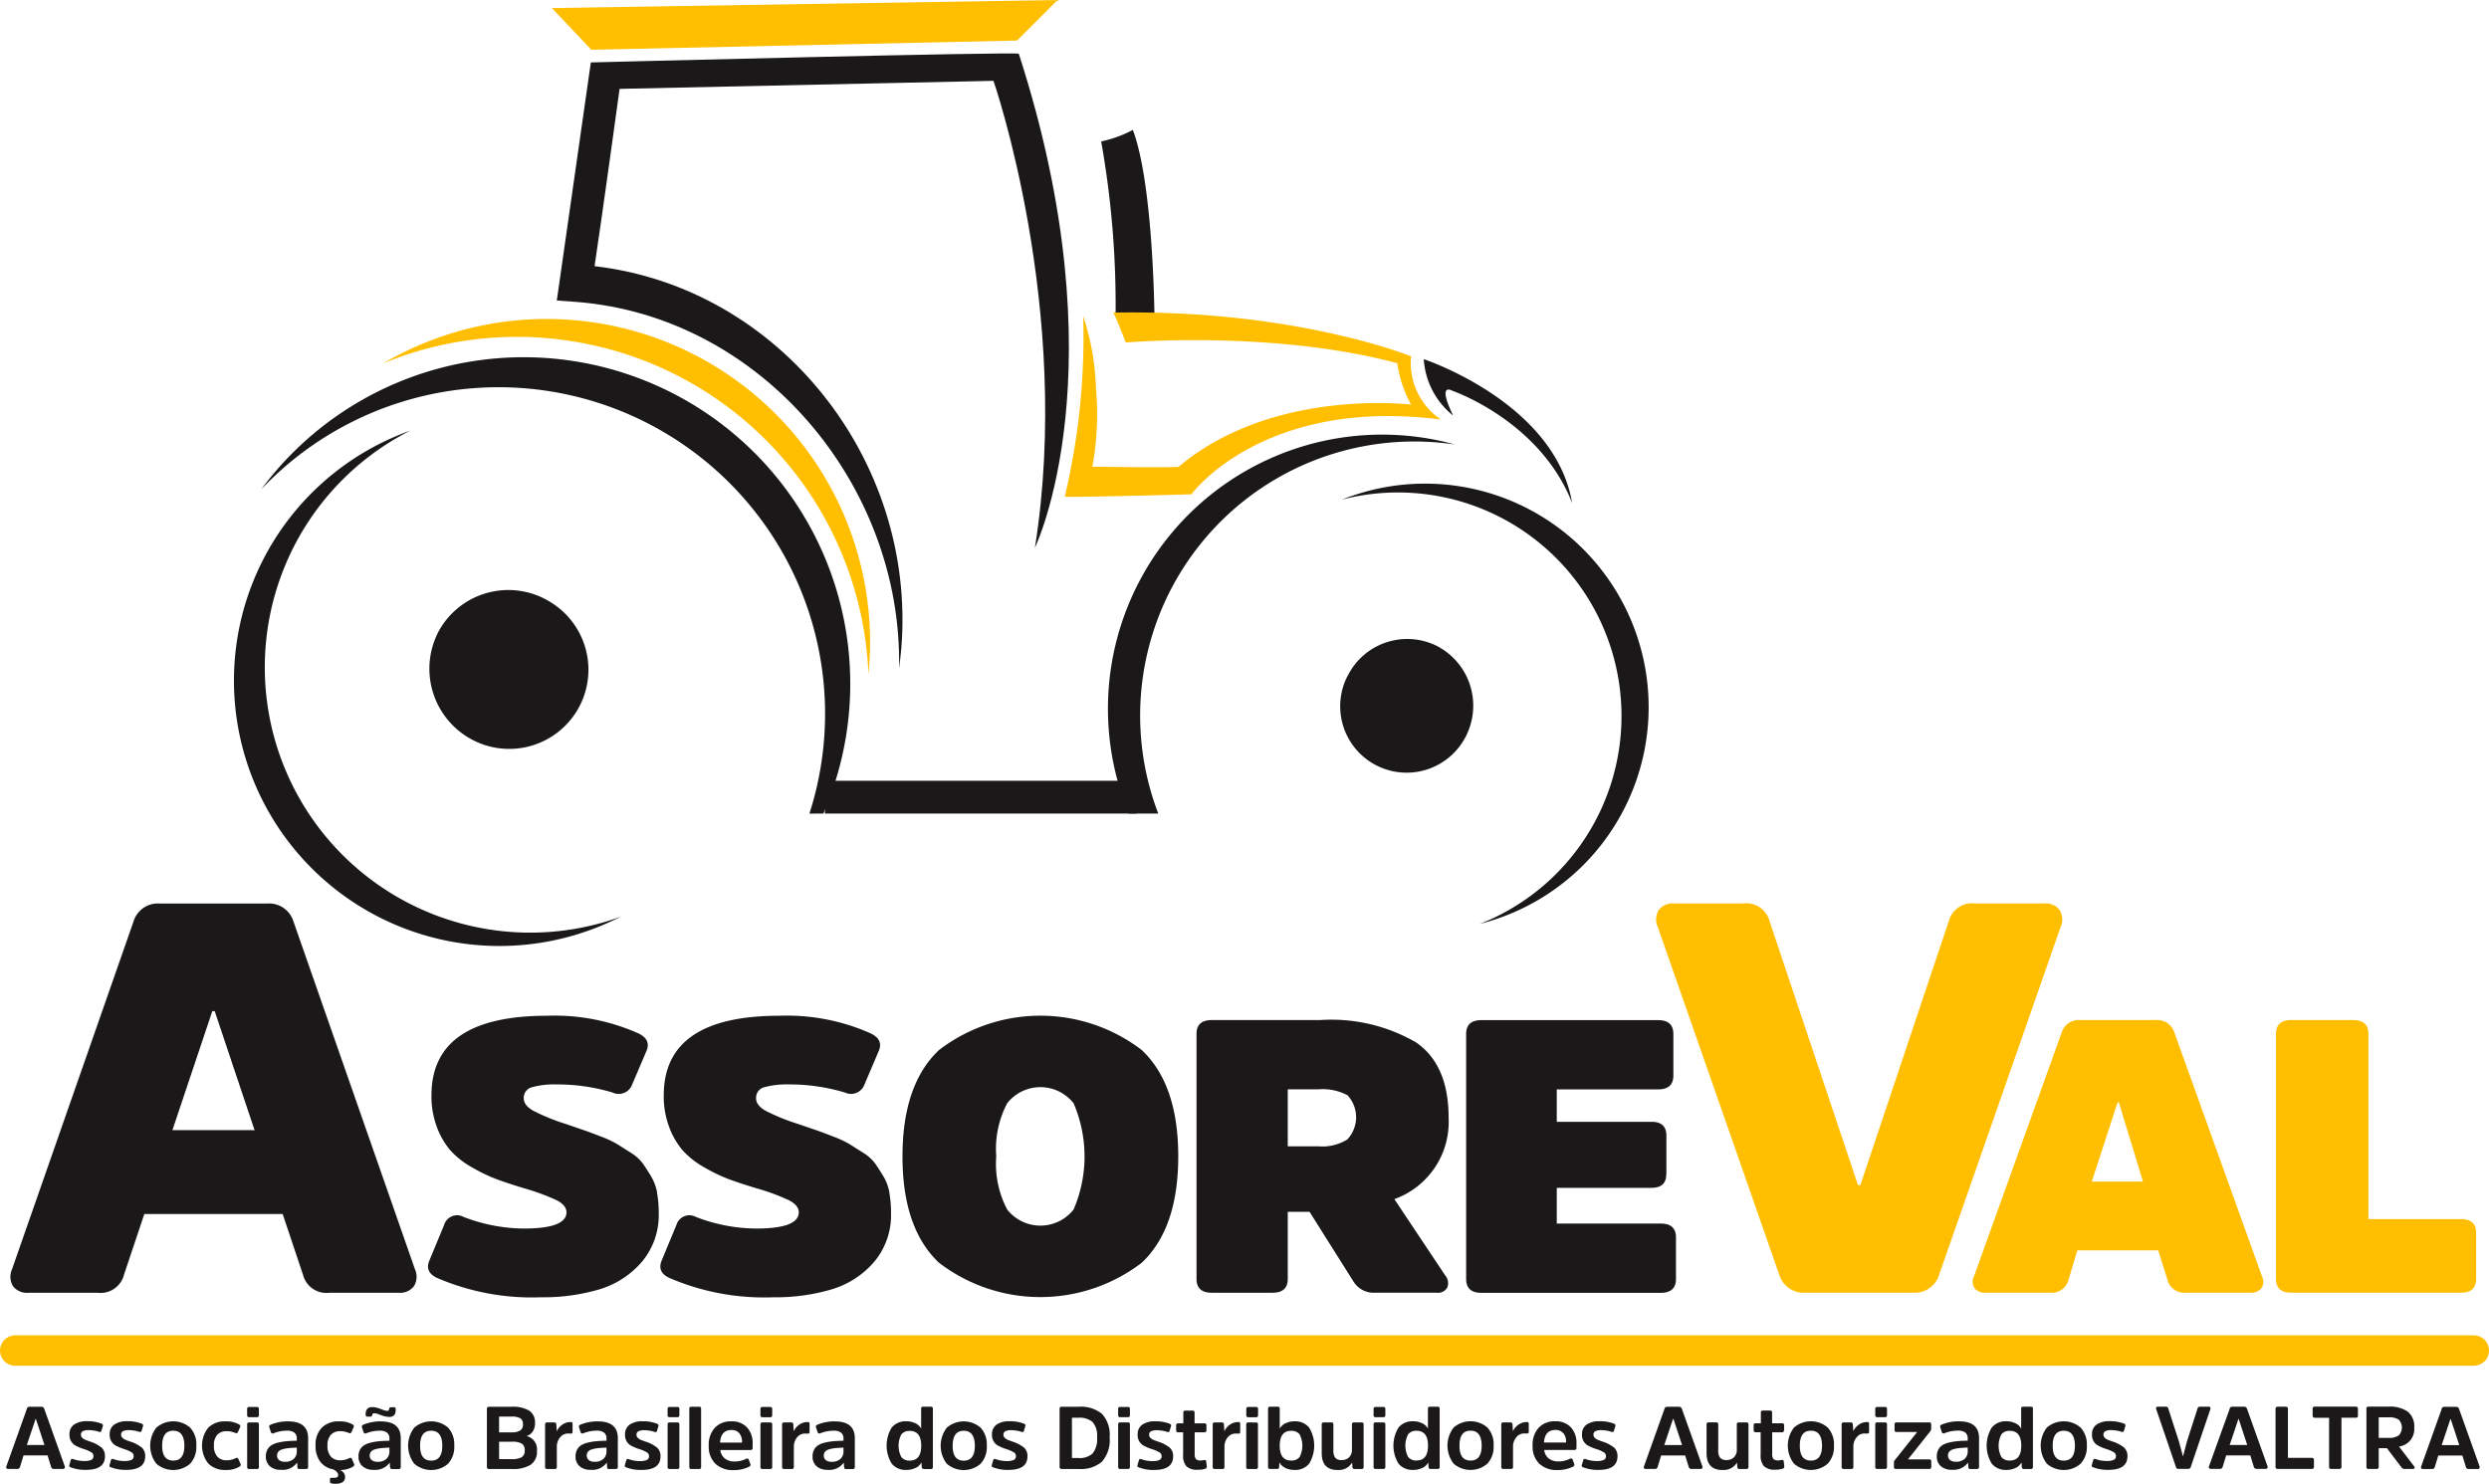
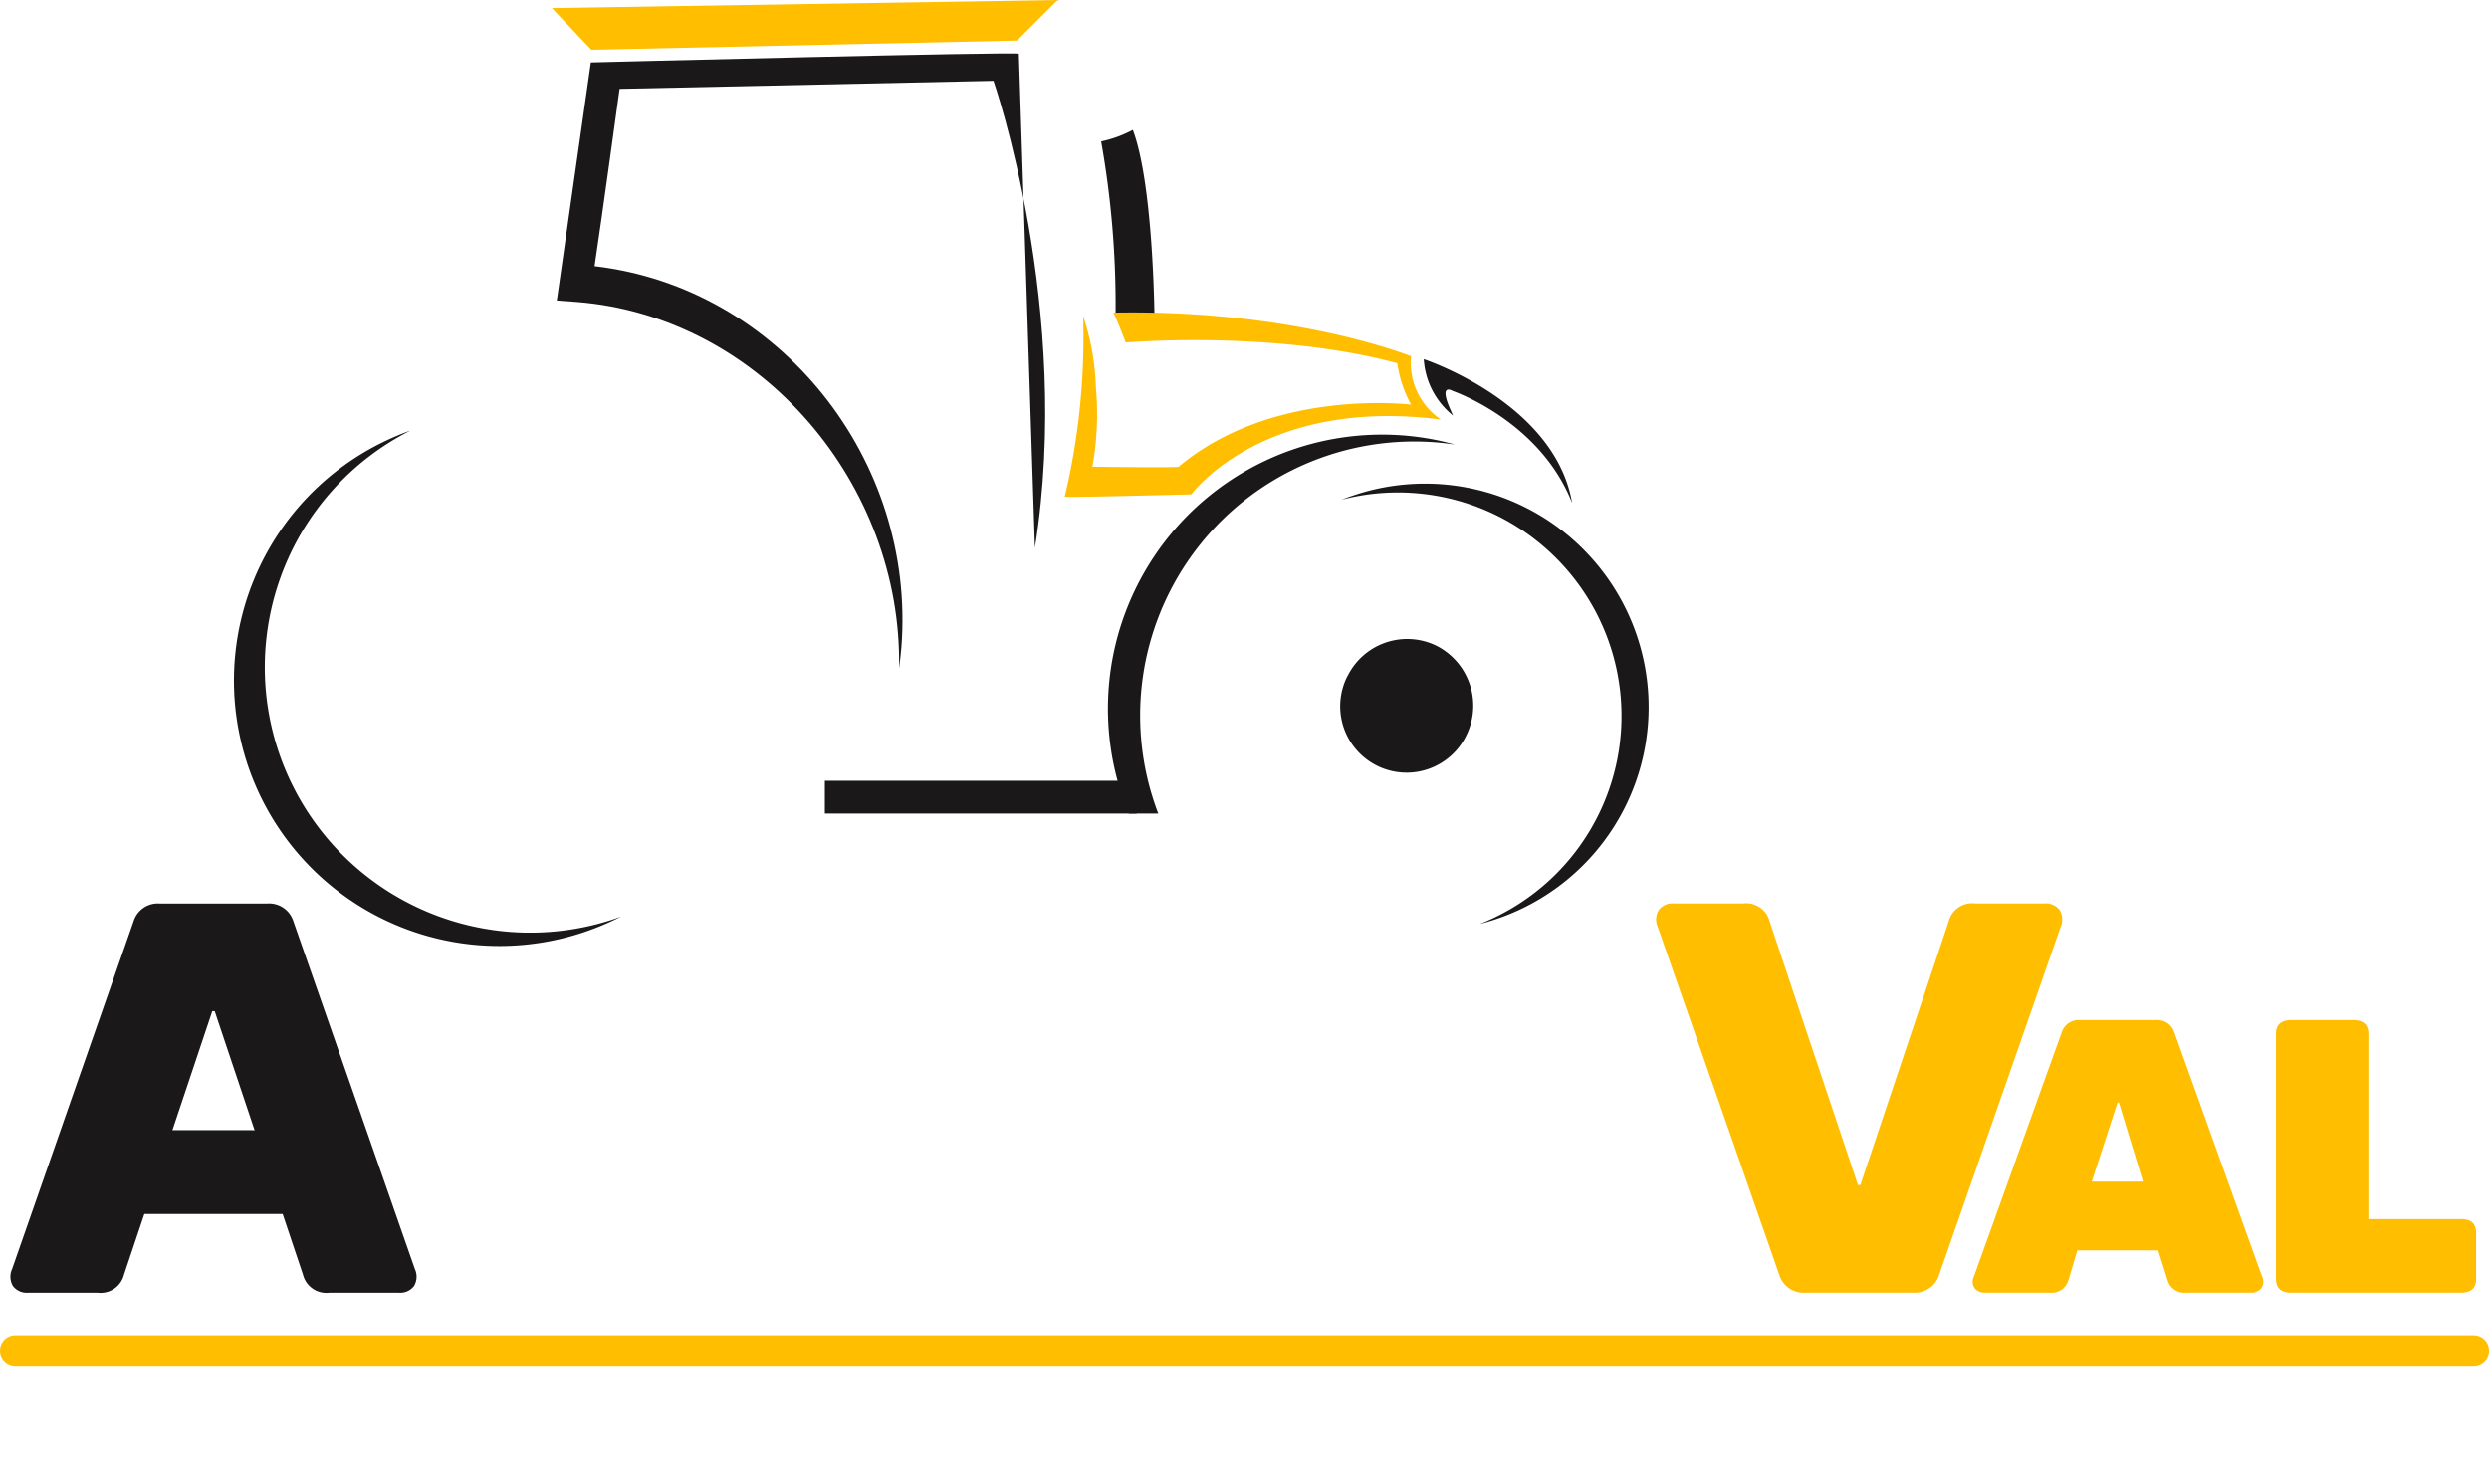
<svg xmlns="http://www.w3.org/2000/svg" width="147.295" height="87.829" viewBox="0 0 147.295 87.829">
  <g id="Grupo_648" data-name="Grupo 648" transform="translate(-223.631 541)">
    <g id="Grupo_648-2" data-name="Grupo 648" transform="translate(224 -541)">
      <path id="Caminho_4057" data-name="Caminho 4057" d="M391.174,474.294l7.194-20.6a1.083,1.083,0,0,0-.054-1.009,1.027,1.027,0,0,0-.912-.391h-4.083a1.43,1.43,0,0,0-1.575,1.074l-5.223,15.595h-.143l-5.223-15.595a1.43,1.43,0,0,0-1.575-1.074H375.5a1.027,1.027,0,0,0-.912.391,1.084,1.084,0,0,0-.054,1.009l7.194,20.6a1.5,1.5,0,0,0,1.539,1.041h6.371a1.506,1.506,0,0,0,1.539-1.041Zm10.569-10.224h.075l1.428,4.692h-3.032l1.528-4.692Zm-3.307-4.145-5.186,14.429a.7.7,0,0,0,.025.707.754.754,0,0,0,.652.273h3.808a1.023,1.023,0,0,0,1.1-.751l.526-1.754h4.785l.552,1.754a1.022,1.022,0,0,0,1.1.751h3.809a.753.753,0,0,0,.651-.273.7.7,0,0,0,.025-.707L405.1,459.926a1.055,1.055,0,0,0-1.078-.73h-4.51a1.054,1.054,0,0,0-1.077.73Zm17.249-.73h-3.668q-.9,0-.9.821v14.5q0,.821.9.821H422.06q.9,0,.9-.817v-2.725q0-.817-.9-.817h-5.475V460.018q0-.821-.9-.822Z" transform="translate(-276.796 -398.813)" fill="#ffbe00" />
-       <path id="Caminho_4058" data-name="Caminho 4058" d="M159.16,483.672a2.888,2.888,0,0,0-.364-.974q-.263-.435-.488-.757a2.584,2.584,0,0,0-.726-.642l-.79-.5a6.112,6.112,0,0,0-.965-.447q-.676-.264-.977-.366l-1.1-.378a12.125,12.125,0,0,1-1.917-.779q-.564-.32-.564-.733a.646.646,0,0,1,.5-.665,5.036,5.036,0,0,1,1.453-.161,11.292,11.292,0,0,1,3.307.481.845.845,0,0,0,1.153-.476l.852-2q.275-.659-.476-1.024a12.165,12.165,0,0,0-5.412-1.046q-6.84,0-6.84,4.709a5.183,5.183,0,0,0,.326,1.891,4.537,4.537,0,0,0,.8,1.375,4.984,4.984,0,0,0,1.277,1,9.841,9.841,0,0,0,1.453.7q.651.241,1.629.538a12.728,12.728,0,0,1,1.929.71q.576.3.576.711,0,.962-2.531.962a10.072,10.072,0,0,1-3.557-.687.8.8,0,0,0-1.153.476l-.877,2.116q-.276.684.476,1.025a14.179,14.179,0,0,0,6.138,1.138,11.721,11.721,0,0,0,3.445-.466,5.328,5.328,0,0,0,2.518-1.628,4.3,4.3,0,0,0,1-2.913,6.5,6.5,0,0,0-.1-1.18Zm13.748,0a2.894,2.894,0,0,0-.364-.974q-.263-.435-.488-.757a2.581,2.581,0,0,0-.727-.642l-.79-.5a6.117,6.117,0,0,0-.965-.447q-.676-.264-.977-.366l-1.1-.378a12.133,12.133,0,0,1-1.916-.779q-.564-.32-.564-.733a.646.646,0,0,1,.5-.665,5.036,5.036,0,0,1,1.453-.161,11.29,11.29,0,0,1,3.307.481.845.845,0,0,0,1.153-.476l.851-2q.275-.659-.476-1.024a12.165,12.165,0,0,0-5.412-1.046q-6.84,0-6.84,4.709a5.177,5.177,0,0,0,.325,1.891,4.53,4.53,0,0,0,.8,1.375,4.984,4.984,0,0,0,1.277,1,9.843,9.843,0,0,0,1.453.7q.651.241,1.629.538a12.71,12.71,0,0,1,1.929.71q.576.3.577.711,0,.962-2.531.962a10.069,10.069,0,0,1-3.557-.687.8.8,0,0,0-1.153.476l-.877,2.116q-.276.684.476,1.025a14.179,14.179,0,0,0,6.138,1.138,11.72,11.72,0,0,0,3.445-.466,5.326,5.326,0,0,0,2.518-1.628,4.3,4.3,0,0,0,1-2.913,6.5,6.5,0,0,0-.1-1.18Zm.773-2.143q0,4.259,2.159,6.295a9.867,9.867,0,0,0,12,0Q190,485.788,190,481.529t-2.159-6.294a9.866,9.866,0,0,0-12,0q-2.159,2.036-2.159,6.294Zm5.548,0a5.79,5.79,0,0,1,.647-3.143,2.5,2.5,0,0,1,3.931,0,7.956,7.956,0,0,1,0,6.287,2.5,2.5,0,0,1-3.931,0,5.791,5.791,0,0,1-.647-3.144Zm17.252-3.97h1.82a3.121,3.121,0,0,1,1.719.354,1.92,1.92,0,0,1-.013,2.611,2.777,2.777,0,0,1-1.706.41h-1.82v-3.375Zm-5.4-3.279v14.5q0,.821.9.821h3.6q.9,0,.9-.821V484.81h1.289l2.6,4.127a1.4,1.4,0,0,0,1.26.662h3.665a.626.626,0,0,0,.626-.307.7.7,0,0,0-.125-.718l-3.007-4.515A4.854,4.854,0,0,0,206,479.247q0-3.122-1.91-4.454a9.987,9.987,0,0,0-5.7-1.333H191.98q-.9,0-.9.821Zm27.806,8.309V480.3q0-.817-.872-.817H212.4v-1.92h6q.9,0,.9-.82v-2.459q0-.82-.9-.82H207.937q-.9,0-.9.821v14.5q0,.821.9.821h10.617q.9,0,.9-.82v-2.46q0-.82-.9-.82H212.4v-2.115h5.606q.871,0,.872-.795Z" transform="translate(-120.642 -413.076)" fill="#1a1818" />
      <path id="Caminho_4059" data-name="Caminho 4059" d="M84.529,453.339l7.194,20.6a1.085,1.085,0,0,1-.054,1.009,1.029,1.029,0,0,1-.913.39H86.674a1.429,1.429,0,0,1-1.575-1.074l-5.223-15.595h-.143l-5.223,15.595a1.43,1.43,0,0,1-1.575,1.074H68.852a1.029,1.029,0,0,1-.913-.39,1.086,1.086,0,0,1-.054-1.009l7.194-20.6a1.5,1.5,0,0,1,1.539-1.041H82.99a1.506,1.506,0,0,1,1.539,1.041Z" transform="translate(-67.539 -398.813)" fill="#1a1818" />
-       <path id="Caminho_4060" data-name="Caminho 4060" d="M68.738,546.808h.016l.508,1.544H68.22l.518-1.544Zm-.507-.622-1.22,3.417a.132.132,0,0,0,0,.119.112.112,0,0,0,.1.048h.545a.154.154,0,0,0,.158-.115l.209-.685h1.422l.212.685a.156.156,0,0,0,.162.115h.542a.1.1,0,0,0,.094-.047.147.147,0,0,0,.006-.118l-1.22-3.417a.175.175,0,0,0-.176-.1h-.668a.176.176,0,0,0-.176.1Zm4.393,2.307a2.069,2.069,0,0,0-.638-.335q-.215-.073-.311-.115a.576.576,0,0,1-.175-.117.243.243,0,0,1-.079-.181.221.221,0,0,1,.113-.209.768.768,0,0,1,.358-.063,2.027,2.027,0,0,1,.6.1.1.1,0,0,0,.146-.078l.079-.262q.031-.094-.073-.141a2.212,2.212,0,0,0-.853-.147,1.293,1.293,0,0,0-.777.2.676.676,0,0,0-.27.581.716.716,0,0,0,.293.623,2.623,2.623,0,0,0,.565.246,2.126,2.126,0,0,1,.432.188.257.257,0,0,1,.128.225.233.233,0,0,1-.133.228,1,1,0,0,1-.416.065,1.938,1.938,0,0,1-.654-.115.1.1,0,0,0-.147.079l-.078.272c-.021.066.005.112.078.136a2.424,2.424,0,0,0,.905.152q1.125,0,1.125-.8a.663.663,0,0,0-.215-.534Zm2.378,0a2.076,2.076,0,0,0-.638-.335q-.215-.073-.312-.115a.584.584,0,0,1-.175-.117.243.243,0,0,1-.078-.181.221.221,0,0,1,.112-.209.769.769,0,0,1,.359-.063,2.027,2.027,0,0,1,.6.1.1.1,0,0,0,.147-.078l.078-.262q.031-.094-.073-.141a2.211,2.211,0,0,0-.853-.147,1.294,1.294,0,0,0-.777.2.676.676,0,0,0-.269.581.715.715,0,0,0,.293.623,2.61,2.61,0,0,0,.565.246,2.138,2.138,0,0,1,.432.188.257.257,0,0,1,.128.225.233.233,0,0,1-.133.228,1,1,0,0,1-.416.065,1.938,1.938,0,0,1-.654-.115.1.1,0,0,0-.146.079l-.078.272c-.021.066.005.112.078.136a2.423,2.423,0,0,0,.905.152q1.125,0,1.125-.8a.663.663,0,0,0-.214-.534Zm3.247-.1a1.459,1.459,0,0,0-.366-1.068,1.526,1.526,0,0,0-2,0,1.749,1.749,0,0,0,0,2.135,1.527,1.527,0,0,0,2,0,1.457,1.457,0,0,0,.366-1.067Zm-2.02,0q0-.884.654-.885t.659.885q0,.885-.659.884t-.654-.884Zm3.765,1.439a1.505,1.505,0,0,0,.8-.193c.073-.049.1-.1.073-.162l-.126-.288q-.042-.11-.162-.058a1.148,1.148,0,0,1-.539.126.708.708,0,0,1-.549-.217.936.936,0,0,1-.2-.652.907.907,0,0,1,.2-.641.73.73,0,0,1,.56-.212,1.2,1.2,0,0,1,.492.1.116.116,0,0,0,.173-.058l.125-.283c.028-.066.005-.12-.068-.162a1.533,1.533,0,0,0-.806-.178,1.373,1.373,0,0,0-1.007.369,1.7,1.7,0,0,0,.005,2.135,1.4,1.4,0,0,0,1.028.374Zm1.839-2.815h-.455a.107.107,0,0,0-.12.12v2.517a.106.106,0,0,0,.12.12h.455a.106.106,0,0,0,.12-.12v-2.517a.106.106,0,0,0-.12-.12Zm.005-.916h-.466c-.077,0-.115.04-.115.12v.367q0,.12.115.12h.466q.115,0,.115-.12v-.367c0-.08-.038-.12-.115-.12Zm1.849.853a2.639,2.639,0,0,0-1.047.2c-.07.035-.094.083-.073.146l.094.288a.108.108,0,0,0,.152.074,2.154,2.154,0,0,1,.785-.157.722.722,0,0,1,.455.115.439.439,0,0,1,.141.361v.12q-.356.005-.609.029a3.388,3.388,0,0,0-.5.083,1.307,1.307,0,0,0-.393.157.7.7,0,0,0-.238.262.808.808,0,0,0-.089.39.741.741,0,0,0,.241.591.961.961,0,0,0,.654.209,1.046,1.046,0,0,0,.952-.429l.021.283a.1.1,0,0,0,.12.1h.387q.125,0,.125-.12v-1.706q0-.994-1.183-.995Zm.327,2.222a.739.739,0,0,1-.526.17.52.52,0,0,1-.34-.1.329.329,0,0,1-.12-.267.345.345,0,0,1,.078-.233.507.507,0,0,1,.249-.141,1.967,1.967,0,0,1,.358-.068q.189-.018.481-.029v.225a.578.578,0,0,1-.18.442Zm1.568.165a1.222,1.222,0,0,0,.77.455q.293.152.293.34,0,.162-.251.162h-.157c-.052,0-.078.023-.078.068v.173q0,.063.073.079a.682.682,0,0,0,.246.031q.576,0,.576-.408a.459.459,0,0,0-.309-.408,1.481,1.481,0,0,0,.769-.193c.073-.049.1-.1.073-.162l-.126-.288q-.042-.11-.162-.058a1.148,1.148,0,0,1-.539.126.708.708,0,0,1-.549-.217.936.936,0,0,1-.2-.652.907.907,0,0,1,.2-.641.73.73,0,0,1,.56-.212,1.2,1.2,0,0,1,.492.1.116.116,0,0,0,.173-.058l.125-.283c.028-.066.005-.12-.068-.162a1.533,1.533,0,0,0-.806-.178,1.373,1.373,0,0,0-1.007.369,1.431,1.431,0,0,0-.374,1.065,1.522,1.522,0,0,0,.277.952Zm3.587-2.386a2.636,2.636,0,0,0-1.046.2c-.07.035-.094.083-.073.146l.094.288a.108.108,0,0,0,.152.074,2.151,2.151,0,0,1,.785-.157.722.722,0,0,1,.455.115.44.44,0,0,1,.141.361v.12q-.356.005-.61.029a3.377,3.377,0,0,0-.5.083,1.3,1.3,0,0,0-.393.157.705.705,0,0,0-.238.262.808.808,0,0,0-.089.39.741.741,0,0,0,.241.591.962.962,0,0,0,.654.209,1.047,1.047,0,0,0,.952-.429l.021.283c.007.066.047.1.12.1h.387c.084,0,.125-.04.125-.12v-1.706q0-.994-1.183-.995Zm.327,2.222a.739.739,0,0,1-.526.17.521.521,0,0,1-.34-.1.329.329,0,0,1-.12-.267.347.347,0,0,1,.078-.233.507.507,0,0,1,.249-.141,1.965,1.965,0,0,1,.359-.068q.188-.018.481-.029v.225a.579.579,0,0,1-.181.442Zm.442-3.059h-.162q-.1,0-.115.084l-.005.036a.1.1,0,0,1-.115.094.865.865,0,0,1-.257-.062L89.1,546.2a1.325,1.325,0,0,0-.439-.09q-.393,0-.392.424a.172.172,0,0,0,.026.112.115.115,0,0,0,.089.029h.157c.066,0,.1-.026.115-.078l.01-.042q.026-.151.372-.021l.184.066a1.36,1.36,0,0,0,.445.091q.382,0,.382-.419,0-.157-.1-.157Zm3.575,2.276a1.457,1.457,0,0,0-.366-1.068,1.526,1.526,0,0,0-2,0,1.748,1.748,0,0,0,0,2.135,1.526,1.526,0,0,0,2,0,1.456,1.456,0,0,0,.366-1.067Zm-2.02,0q0-.884.654-.885t.659.885q0,.885-.659.884t-.654-.884Zm4.673-1.722h.712a1.035,1.035,0,0,1,.544.1.39.39,0,0,1,.157.351.422.422,0,0,1-.157.369.948.948,0,0,1-.534.112h-.722v-.937Zm1.871,2.849a.918.918,0,0,0,.369-.814.806.806,0,0,0-.617-.884.664.664,0,0,0,.361-.257.851.851,0,0,0,.141-.513.821.821,0,0,0-.34-.733,1.916,1.916,0,0,0-1.057-.23H95.576c-.087,0-.131.042-.131.125v3.428a.116.116,0,0,0,.131.131h1.355a1.964,1.964,0,0,0,1.107-.254Zm-1.871-1.363h.748a1.13,1.13,0,0,1,.6.115.44.44,0,0,1,.17.393.451.451,0,0,1-.175.408,1.184,1.184,0,0,1-.615.115h-.727v-1.031Zm2.723-1.021v2.517q0,.12.125.12h.45a.106.106,0,0,0,.12-.12v-1.2a.843.843,0,0,1,.188-.547.588.588,0,0,1,.476-.233c.028,0,.059,0,.094,0s.059.005.073.005c.066,0,.1-.031.1-.094V547.1a.111.111,0,0,0-.024-.084.122.122,0,0,0-.081-.021.839.839,0,0,0-.523.168.944.944,0,0,0-.309.377l-.026-.413a.111.111,0,0,0-.126-.11h-.413c-.084,0-.125.04-.125.12Zm3.126-.183a2.638,2.638,0,0,0-1.047.2c-.07.035-.094.083-.073.146l.094.288a.108.108,0,0,0,.152.074,2.154,2.154,0,0,1,.785-.157.72.72,0,0,1,.455.115.439.439,0,0,1,.141.361v.12q-.356.005-.61.029a3.391,3.391,0,0,0-.5.083,1.3,1.3,0,0,0-.393.157.7.7,0,0,0-.238.262.811.811,0,0,0-.089.39.742.742,0,0,0,.241.591.962.962,0,0,0,.654.209,1.046,1.046,0,0,0,.952-.429l.021.283a.1.1,0,0,0,.12.1h.387q.126,0,.126-.12v-1.706q0-.994-1.183-.995Zm.327,2.222a.739.739,0,0,1-.526.17.52.52,0,0,1-.34-.1.329.329,0,0,1-.12-.267.345.345,0,0,1,.078-.233.506.506,0,0,1,.248-.141,1.969,1.969,0,0,1,.359-.068q.189-.018.481-.029v.225a.579.579,0,0,1-.18.442Zm3.16-.678a2.069,2.069,0,0,0-.638-.335q-.215-.073-.312-.115a.584.584,0,0,1-.175-.117.244.244,0,0,1-.078-.181.221.221,0,0,1,.112-.209.771.771,0,0,1,.359-.063,2.029,2.029,0,0,1,.6.1.1.1,0,0,0,.146-.078l.078-.262q.031-.094-.073-.141a2.213,2.213,0,0,0-.853-.147,1.292,1.292,0,0,0-.777.2.676.676,0,0,0-.27.581.715.715,0,0,0,.293.623,2.618,2.618,0,0,0,.565.246,2.131,2.131,0,0,1,.432.188.257.257,0,0,1,.128.225.233.233,0,0,1-.134.228,1,1,0,0,1-.416.065,1.936,1.936,0,0,1-.654-.115.1.1,0,0,0-.147.079l-.078.272c-.021.066.005.112.078.136a2.423,2.423,0,0,0,.905.152q1.125,0,1.125-.8a.664.664,0,0,0-.215-.534Zm1.213-1.481h-.455a.106.106,0,0,0-.12.12v2.517a.106.106,0,0,0,.12.12h.455a.106.106,0,0,0,.12-.12v-2.517a.107.107,0,0,0-.12-.12Zm.005-.916h-.466c-.077,0-.115.04-.115.12v.367q0,.12.115.12h.466q.115,0,.115-.12v-.367c0-.08-.038-.12-.115-.12Zm1.274-.01h-.455a.1.1,0,0,0-.115.115v3.449c0,.08.038.12.115.12H108a.106.106,0,0,0,.12-.12V546.2c0-.077-.04-.115-.12-.115Zm1.265,2.559h1.785a.111.111,0,0,0,.126-.125v-.257a1.356,1.356,0,0,0-.33-.955,1.2,1.2,0,0,0-.931-.359,1.278,1.278,0,0,0-.976.38,1.489,1.489,0,0,0-.359,1.065,1.41,1.41,0,0,0,.39,1.06,1.492,1.492,0,0,0,1.086.38,2.007,2.007,0,0,0,.911-.2.123.123,0,0,0,.078-.152l-.089-.246c-.031-.084-.084-.108-.157-.073a1.511,1.511,0,0,1-.686.162.9.9,0,0,1-.583-.18.737.737,0,0,1-.265-.495Zm1.123-.994a.785.785,0,0,1,.16.523v.031h-1.3q.052-.743.675-.743a.573.573,0,0,1,.463.188Zm1.827-.638h-.455a.107.107,0,0,0-.12.12v2.517a.106.106,0,0,0,.12.12h.455a.106.106,0,0,0,.12-.12v-2.517a.106.106,0,0,0-.12-.12Zm.005-.916h-.466c-.077,0-.115.04-.115.12v.367q0,.12.115.12h.466q.115,0,.115-.12v-.367c0-.08-.038-.12-.115-.12Zm.7,1.036v2.517q0,.12.125.12h.45a.106.106,0,0,0,.12-.12v-1.2a.843.843,0,0,1,.188-.547.588.588,0,0,1,.476-.233c.028,0,.059,0,.094,0s.059.005.073.005c.066,0,.1-.031.1-.094V547.1a.111.111,0,0,0-.024-.084.122.122,0,0,0-.081-.021.839.839,0,0,0-.523.168.944.944,0,0,0-.309.377l-.026-.413a.111.111,0,0,0-.126-.11h-.414c-.084,0-.125.04-.125.12Zm3.126-.183a2.638,2.638,0,0,0-1.047.2c-.07.035-.094.083-.073.146l.094.288a.108.108,0,0,0,.152.074,2.154,2.154,0,0,1,.785-.157.72.72,0,0,1,.455.115.439.439,0,0,1,.141.361v.12q-.356.005-.61.029a3.392,3.392,0,0,0-.5.083,1.3,1.3,0,0,0-.393.157.7.7,0,0,0-.238.262.811.811,0,0,0-.089.39.742.742,0,0,0,.241.591.962.962,0,0,0,.654.209,1.046,1.046,0,0,0,.952-.429l.021.283a.1.1,0,0,0,.12.1h.387q.126,0,.126-.12v-1.706q0-.994-1.183-.995Zm.327,2.222a.739.739,0,0,1-.526.17.52.52,0,0,1-.34-.1.329.329,0,0,1-.12-.267.345.345,0,0,1,.078-.233.506.506,0,0,1,.248-.141,1.971,1.971,0,0,1,.359-.068q.189-.018.481-.029v.225a.578.578,0,0,1-.18.442Zm4.1.1a.6.6,0,0,1-.495-.207,1.454,1.454,0,0,1,0-1.345.6.6,0,0,1,.495-.206q.68,0,.68.879t-.68.879Zm.837.5h.408q.126,0,.126-.12V546.2c0-.077-.042-.115-.126-.115h-.45c-.08,0-.12.039-.12.115v1.183a.72.72,0,0,0-.348-.319,1.21,1.21,0,0,0-.526-.115,1.062,1.062,0,0,0-.861.364,2.041,2.041,0,0,0,0,2.151,1.062,1.062,0,0,0,.861.364,1.261,1.261,0,0,0,.539-.115.731.731,0,0,0,.356-.33l.016.288c.007.066.049.1.125.1Zm3.724-1.381a1.457,1.457,0,0,0-.366-1.068,1.526,1.526,0,0,0-2,0,1.749,1.749,0,0,0,0,2.135,1.527,1.527,0,0,0,2,0,1.456,1.456,0,0,0,.366-1.067Zm-2.02,0q0-.884.654-.885t.659.885q0,.885-.659.884t-.654-.884Zm4.207.1a2.069,2.069,0,0,0-.638-.335q-.214-.073-.311-.115a.576.576,0,0,1-.175-.117.243.243,0,0,1-.079-.181.22.22,0,0,1,.113-.209.768.768,0,0,1,.358-.063,2.027,2.027,0,0,1,.6.1.1.1,0,0,0,.146-.078l.079-.262c.021-.063,0-.11-.073-.141a2.211,2.211,0,0,0-.853-.147,1.293,1.293,0,0,0-.777.2.676.676,0,0,0-.27.581.716.716,0,0,0,.293.623,2.622,2.622,0,0,0,.565.246,2.127,2.127,0,0,1,.432.188.257.257,0,0,1,.128.225.233.233,0,0,1-.133.228,1,1,0,0,1-.416.065,1.938,1.938,0,0,1-.654-.115.1.1,0,0,0-.146.079l-.079.272c-.021.066.005.112.079.136a2.421,2.421,0,0,0,.905.152q1.125,0,1.125-.8a.663.663,0,0,0-.215-.534Zm4.629.842a1.939,1.939,0,0,0,.453-1.444,1.814,1.814,0,0,0-.455-1.384,1.959,1.959,0,0,0-1.371-.421h-1.01a.111.111,0,0,0-.125.125v3.428a.116.116,0,0,0,.131.131h1.01a1.909,1.909,0,0,0,1.368-.434Zm-.56-2.349a1.211,1.211,0,0,1,.269.905,1.352,1.352,0,0,1-.267.966,1.15,1.15,0,0,1-.837.264h-.382v-2.386h.377a1.2,1.2,0,0,1,.84.251Zm2.093.026h-.455a.106.106,0,0,0-.12.12v2.517a.106.106,0,0,0,.12.12h.455a.106.106,0,0,0,.12-.12v-2.517a.106.106,0,0,0-.12-.12Zm.005-.916h-.466c-.077,0-.115.04-.115.12v.367q0,.12.115.12h.466q.115,0,.115-.12v-.367c0-.08-.038-.12-.115-.12Zm2.455,2.4a2.069,2.069,0,0,0-.638-.335q-.215-.073-.311-.115a.576.576,0,0,1-.175-.117.243.243,0,0,1-.079-.181.221.221,0,0,1,.113-.209.768.768,0,0,1,.358-.063,2.027,2.027,0,0,1,.6.1.1.1,0,0,0,.146-.078l.078-.262q.031-.094-.073-.141a2.212,2.212,0,0,0-.853-.147,1.292,1.292,0,0,0-.777.2.676.676,0,0,0-.27.581.716.716,0,0,0,.293.623,2.622,2.622,0,0,0,.565.246,2.126,2.126,0,0,1,.432.188.257.257,0,0,1,.128.225.233.233,0,0,1-.133.228,1,1,0,0,1-.416.065,1.937,1.937,0,0,1-.654-.115.1.1,0,0,0-.147.079l-.078.272c-.021.066.005.112.078.136a2.423,2.423,0,0,0,.905.152q1.125,0,1.125-.8a.663.663,0,0,0-.215-.534Zm2.188-1.015v-.293a.106.106,0,0,0-.12-.12h-.581v-.644c0-.073-.042-.11-.126-.11h-.419c-.08,0-.12.036-.12.11v.644h-.3c-.084,0-.126.04-.126.12v.293q0,.12.126.12h.288v1.345a.927.927,0,0,0,.2.67.91.91,0,0,0,.66.2,1.421,1.421,0,0,0,.44-.057c.07-.021.1-.061.1-.12l-.031-.293a.143.143,0,0,0-.029-.084.086.086,0,0,0-.076-.021c-.122.017-.2.026-.22.026a.377.377,0,0,1-.288-.084.48.48,0,0,1-.073-.309V547.6h.576a.106.106,0,0,0,.12-.12Zm.371-.346v2.517q0,.12.126.12h.45a.106.106,0,0,0,.12-.12v-1.2a.845.845,0,0,1,.188-.547.588.588,0,0,1,.476-.233c.028,0,.059,0,.094,0s.059.005.073.005c.066,0,.1-.031.1-.094V547.1a.113.113,0,0,0-.023-.084.124.124,0,0,0-.081-.021.837.837,0,0,0-.523.168.942.942,0,0,0-.309.377l-.026-.413a.111.111,0,0,0-.126-.11h-.413c-.084,0-.126.04-.126.12Zm2.566-.12H140.5a.107.107,0,0,0-.12.12v2.517a.106.106,0,0,0,.12.12h.455a.106.106,0,0,0,.12-.12v-2.517a.106.106,0,0,0-.12-.12Zm.005-.916H140.5c-.077,0-.115.04-.115.12v.367q0,.12.115.12h.466q.115,0,.115-.12v-.367c0-.08-.038-.12-.115-.12Zm2.072,1.413a.593.593,0,0,1,.5.206,1.475,1.475,0,0,1,0,1.345.592.592,0,0,1-.5.207q-.675,0-.675-.879t.675-.879Zm-.338,2.2a1.243,1.243,0,0,0,.536.115,1.063,1.063,0,0,0,.861-.364,2.041,2.041,0,0,0,0-2.151,1.064,1.064,0,0,0-.861-.364,1.2,1.2,0,0,0-.523.115.751.751,0,0,0-.351.319V546.2c0-.077-.04-.115-.12-.115h-.45c-.08,0-.12.039-.12.115v3.449a.106.106,0,0,0,.12.12h.414a.1.1,0,0,0,.12-.1l.016-.288a.762.762,0,0,0,.359.33Zm3.092.115a.9.9,0,0,0,.853-.44l.021.283q.01.1.126.1h.419q.115,0,.115-.12v-2.517c0-.08-.038-.12-.115-.12h-.455a.106.106,0,0,0-.12.12v1.492a.615.615,0,0,1-.165.45.6.6,0,0,1-.447.167.454.454,0,0,1-.377-.139.642.642,0,0,1-.11-.406v-1.565c0-.08-.038-.12-.115-.12h-.45c-.084,0-.125.04-.125.12v1.7q0,1,.947,1Zm2.7-2.815h-.455a.106.106,0,0,0-.12.12v2.517a.106.106,0,0,0,.12.12h.455a.106.106,0,0,0,.12-.12v-2.517a.106.106,0,0,0-.12-.12Zm.005-.916h-.466c-.077,0-.115.04-.115.12v.367q0,.12.115.12h.466q.115,0,.115-.12v-.367c0-.08-.038-.12-.115-.12Zm1.96,3.171a.594.594,0,0,1-.495-.207,1.455,1.455,0,0,1,0-1.345.6.6,0,0,1,.495-.206q.68,0,.68.879t-.68.879Zm.837.5h.408q.125,0,.125-.12V546.2c0-.077-.042-.115-.125-.115h-.45c-.08,0-.12.039-.12.115v1.183a.719.719,0,0,0-.348-.319,1.212,1.212,0,0,0-.526-.115,1.063,1.063,0,0,0-.861.364,2.041,2.041,0,0,0,0,2.151,1.063,1.063,0,0,0,.861.364,1.259,1.259,0,0,0,.539-.115.731.731,0,0,0,.356-.33l.016.288q.01.1.125.1Zm3.725-1.381a1.457,1.457,0,0,0-.366-1.068,1.526,1.526,0,0,0-2,0,1.749,1.749,0,0,0,0,2.135,1.526,1.526,0,0,0,2,0,1.456,1.456,0,0,0,.366-1.067Zm-2.02,0q0-.884.654-.885t.659.885q0,.885-.659.884t-.654-.884Zm2.474-1.256v2.517q0,.12.126.12h.45a.106.106,0,0,0,.12-.12v-1.2a.843.843,0,0,1,.188-.547.587.587,0,0,1,.476-.233c.028,0,.059,0,.094,0s.059.005.073.005c.066,0,.1-.031.1-.094V547.1a.113.113,0,0,0-.024-.084.123.123,0,0,0-.081-.021.839.839,0,0,0-.523.168.944.944,0,0,0-.309.377l-.026-.413a.111.111,0,0,0-.126-.11h-.413c-.084,0-.126.04-.126.12Zm2.553,1.513H159.8a.111.111,0,0,0,.125-.125v-.257a1.356,1.356,0,0,0-.33-.955,1.2,1.2,0,0,0-.931-.359,1.279,1.279,0,0,0-.976.38,1.49,1.49,0,0,0-.359,1.065,1.409,1.409,0,0,0,.39,1.06,1.491,1.491,0,0,0,1.086.38,2.007,2.007,0,0,0,.911-.2.123.123,0,0,0,.078-.152l-.089-.246c-.031-.084-.084-.108-.157-.073a1.51,1.51,0,0,1-.686.162.9.9,0,0,1-.583-.18.735.735,0,0,1-.264-.495Zm1.122-.994a.785.785,0,0,1,.16.523v.031H158q.052-.743.675-.743a.573.573,0,0,1,.463.188Zm2.983.843a2.075,2.075,0,0,0-.639-.335q-.214-.073-.311-.115a.576.576,0,0,1-.175-.117.243.243,0,0,1-.078-.181.22.22,0,0,1,.112-.209.769.769,0,0,1,.359-.063,2.027,2.027,0,0,1,.6.1.1.1,0,0,0,.146-.078l.079-.262q.031-.094-.073-.141a2.211,2.211,0,0,0-.853-.147,1.293,1.293,0,0,0-.777.2.676.676,0,0,0-.27.581.716.716,0,0,0,.293.623,2.623,2.623,0,0,0,.565.246,2.126,2.126,0,0,1,.432.188.257.257,0,0,1,.128.225.233.233,0,0,1-.133.228,1,1,0,0,1-.416.065,1.938,1.938,0,0,1-.654-.115.1.1,0,0,0-.146.079l-.079.272c-.021.066.005.112.079.136a2.422,2.422,0,0,0,.905.152q1.125,0,1.125-.8a.663.663,0,0,0-.214-.534Zm3.516-1.685h.016l.508,1.544H165.12l.518-1.544Zm-.507-.622-1.219,3.417a.131.131,0,0,0,0,.119.112.112,0,0,0,.1.048h.546a.154.154,0,0,0,.157-.115l.21-.685h1.422l.212.685a.157.157,0,0,0,.162.115h.542a.1.1,0,0,0,.094-.047.147.147,0,0,0,.006-.118l-1.219-3.417a.176.176,0,0,0-.176-.1h-.668a.176.176,0,0,0-.176.1Zm3.429,3.641a.9.9,0,0,0,.853-.44l.021.283q.01.1.125.1h.419q.115,0,.115-.12v-2.517c0-.08-.038-.12-.115-.12h-.455a.106.106,0,0,0-.12.12v1.492a.615.615,0,0,1-.165.45.6.6,0,0,1-.447.167.455.455,0,0,1-.377-.139.644.644,0,0,1-.11-.406v-1.565c0-.08-.038-.12-.115-.12h-.45c-.084,0-.126.04-.126.12v1.7q0,1,.947,1Zm3.642-2.35v-.293a.106.106,0,0,0-.12-.12H171.5v-.644c0-.073-.042-.11-.125-.11h-.419c-.08,0-.12.036-.12.11v.644h-.3c-.084,0-.125.04-.125.12v.293q0,.12.125.12h.288v1.345a.926.926,0,0,0,.2.67.908.908,0,0,0,.659.2,1.42,1.42,0,0,0,.44-.057c.07-.021.1-.061.1-.12l-.031-.293a.145.145,0,0,0-.029-.084.087.087,0,0,0-.076-.021c-.122.017-.2.026-.22.026a.378.378,0,0,1-.288-.084.482.482,0,0,1-.073-.309V547.6h.575a.106.106,0,0,0,.12-.12Zm2.949.911a1.459,1.459,0,0,0-.366-1.068,1.526,1.526,0,0,0-2,0,1.749,1.749,0,0,0,0,2.135,1.527,1.527,0,0,0,2,0,1.457,1.457,0,0,0,.366-1.067Zm-2.02,0q0-.884.654-.885t.66.885q0,.885-.66.884t-.654-.884Zm2.474-1.256v2.517q0,.12.125.12h.45a.106.106,0,0,0,.12-.12v-1.2a.845.845,0,0,1,.188-.547.588.588,0,0,1,.476-.233c.028,0,.059,0,.094,0s.059.005.073.005c.066,0,.1-.031.1-.094V547.1a.111.111,0,0,0-.023-.084.122.122,0,0,0-.081-.021.838.838,0,0,0-.523.168.942.942,0,0,0-.309.377l-.026-.413a.111.111,0,0,0-.125-.11h-.414c-.084,0-.125.04-.125.12Zm2.566-.12h-.455a.106.106,0,0,0-.12.12v2.517a.106.106,0,0,0,.12.12h.455a.106.106,0,0,0,.12-.12v-2.517a.106.106,0,0,0-.12-.12Zm.005-.916h-.466c-.077,0-.115.04-.115.12v.367q0,.12.115.12h.466q.115,0,.115-.12v-.367c0-.08-.038-.12-.115-.12Zm2.617.916h-1.935a.106.106,0,0,0-.12.12v.33a.106.106,0,0,0,.12.12h1.219l-1.324,1.664a.229.229,0,0,0-.052.152v.251a.106.106,0,0,0,.121.12H180.8a.106.106,0,0,0,.12-.12v-.33c0-.077-.04-.115-.12-.115h-1.261l1.308-1.645a.26.26,0,0,0,.068-.174v-.253c0-.081-.042-.121-.126-.121Zm1.767-.063a2.639,2.639,0,0,0-1.047.2c-.07.035-.094.083-.073.146l.094.288a.108.108,0,0,0,.152.074,2.154,2.154,0,0,1,.785-.157.722.722,0,0,1,.455.115.44.44,0,0,1,.141.361v.12q-.356.005-.609.029a3.388,3.388,0,0,0-.5.083,1.3,1.3,0,0,0-.393.157.7.7,0,0,0-.238.262.808.808,0,0,0-.089.39.741.741,0,0,0,.241.591.961.961,0,0,0,.654.209,1.046,1.046,0,0,0,.952-.429l.021.283a.1.1,0,0,0,.12.1h.387q.125,0,.125-.12v-1.706q0-.994-1.183-.995Zm.327,2.222a.738.738,0,0,1-.526.17.52.52,0,0,1-.34-.1.329.329,0,0,1-.12-.267.345.345,0,0,1,.078-.233.507.507,0,0,1,.249-.141,1.967,1.967,0,0,1,.358-.068q.189-.018.481-.029v.225a.579.579,0,0,1-.18.442Zm2.668.1a.594.594,0,0,1-.494-.207,1.454,1.454,0,0,1,0-1.345.6.6,0,0,1,.494-.206q.68,0,.681.879t-.681.879Zm.837.5h.408q.126,0,.126-.12V546.2c0-.077-.042-.115-.126-.115h-.45c-.08,0-.12.039-.12.115v1.183a.72.72,0,0,0-.348-.319,1.212,1.212,0,0,0-.526-.115,1.063,1.063,0,0,0-.861.364,2.041,2.041,0,0,0,0,2.151,1.062,1.062,0,0,0,.861.364,1.259,1.259,0,0,0,.539-.115.732.732,0,0,0,.356-.33l.016.288q.011.1.126.1Zm3.724-1.381a1.459,1.459,0,0,0-.366-1.068,1.526,1.526,0,0,0-2,0,1.749,1.749,0,0,0,0,2.135,1.527,1.527,0,0,0,2,0,1.458,1.458,0,0,0,.366-1.067Zm-2.02,0q0-.884.654-.885t.66.885q0,.885-.66.884t-.654-.884Zm4.207.1a2.07,2.07,0,0,0-.638-.335c-.143-.049-.247-.087-.312-.115a.584.584,0,0,1-.175-.117.244.244,0,0,1-.078-.181.221.221,0,0,1,.113-.209.768.768,0,0,1,.358-.063,2.029,2.029,0,0,1,.6.1.1.1,0,0,0,.146-.078l.078-.262q.031-.094-.073-.141a2.212,2.212,0,0,0-.853-.147,1.292,1.292,0,0,0-.777.2.676.676,0,0,0-.27.581.716.716,0,0,0,.293.623,2.615,2.615,0,0,0,.565.246,2.133,2.133,0,0,1,.432.188.257.257,0,0,1,.128.225.233.233,0,0,1-.134.228,1,1,0,0,1-.416.065,1.936,1.936,0,0,1-.654-.115.1.1,0,0,0-.147.079l-.078.272c-.021.066.005.112.078.136a2.423,2.423,0,0,0,.905.152q1.125,0,1.125-.8a.663.663,0,0,0-.215-.534Zm3.966,1.151,1.156-3.412a.124.124,0,0,0-.005-.107.1.1,0,0,0-.089-.039h-.513a.143.143,0,0,0-.152.115l-.628,1.952-.225.864h-.01l-.23-.853-.631-1.951a.141.141,0,0,0-.145-.127h-.484a.1.1,0,0,0-.09.039.125.125,0,0,0,0,.107l1.162,3.412c.024.084.07.125.139.125h.582a.165.165,0,0,0,.168-.125Zm2.816-2.836h.016l.508,1.544h-1.041l.518-1.544Zm-.507-.622L197.36,549.6a.131.131,0,0,0,0,.119.112.112,0,0,0,.1.048h.545a.154.154,0,0,0,.158-.115l.21-.685H199.8l.212.685a.157.157,0,0,0,.162.115h.542a.1.1,0,0,0,.094-.047.146.146,0,0,0,.006-.118l-1.219-3.417a.176.176,0,0,0-.176-.1h-.668a.176.176,0,0,0-.176.1Zm3.308-.1h-.471c-.087,0-.131.042-.131.125v3.428a.116.116,0,0,0,.131.131h2.01a.116.116,0,0,0,.131-.131v-.4c0-.083-.044-.125-.131-.125h-1.408v-2.9c0-.084-.044-.125-.131-.125Zm1.723.654h.843v2.9a.116.116,0,0,0,.131.131h.471a.116.116,0,0,0,.131-.131v-2.9h.843a.116.116,0,0,0,.131-.131v-.4c0-.084-.044-.125-.131-.125h-2.423a.111.111,0,0,0-.126.125v.4a.116.116,0,0,0,.131.131Zm3.781-.026h.565a1.044,1.044,0,0,1,.62.141.677.677,0,0,1,0,.932,1.025,1.025,0,0,1-.625.146h-.56v-1.219Zm-.728-.5v3.428a.116.116,0,0,0,.131.131h.466a.116.116,0,0,0,.131-.131v-1.1h.487l.85,1.124a.224.224,0,0,0,.182.106h.494a.092.092,0,0,0,.078-.161l-.89-1.167a1.033,1.033,0,0,0,.9-1.116,1.128,1.128,0,0,0-.377-.945,1.852,1.852,0,0,0-1.152-.3h-1.172c-.087,0-.131.042-.131.125Zm4.97.6h.016l.508,1.544h-1.041l.518-1.544Zm-.507-.622-1.22,3.417a.131.131,0,0,0,0,.119.112.112,0,0,0,.1.048h.545a.154.154,0,0,0,.157-.115l.21-.685h1.422l.212.685a.156.156,0,0,0,.162.115h.542a.1.1,0,0,0,.094-.047.148.148,0,0,0,.006-.118l-1.22-3.417a.176.176,0,0,0-.176-.1H211.3a.175.175,0,0,0-.176.1Z" transform="translate(-67 -462.815)" fill="#1a1818" />
      <path id="Caminho_4061" data-name="Caminho 4061" d="M120.014,364.178c-.294.107-.587.221-.877.348a15.709,15.709,0,1,0,12.527,28.812c.291-.126.574-.263.853-.4a15.706,15.706,0,0,1-12.5-28.755Z" transform="translate(-96.131 -338.679)" fill="#1a1818" />
-       <path id="Caminho_4062" data-name="Caminho 4062" d="M196.933,293.871c0-.136-25.327.513-25.327.513l-2.014,14.093,1.174.085c10.937.861,19.29,10.857,19.081,21.684.056-.407.1-.816.137-1.231.873-11.09-7.2-21.3-18.158-22.571.467-3.079,1.481-10.495,1.481-10.495l22.127-.476s4.7,13.548,2.451,27.641c0,0,5.106-10.521-.953-29.243Z" transform="translate(-137.01 -290.688)" fill="#1a1818" />
+       <path id="Caminho_4062" data-name="Caminho 4062" d="M196.933,293.871c0-.136-25.327.513-25.327.513l-2.014,14.093,1.174.085c10.937.861,19.29,10.857,19.081,21.684.056-.407.1-.816.137-1.231.873-11.09-7.2-21.3-18.158-22.571.467-3.079,1.481-10.495,1.481-10.495l22.127-.476s4.7,13.548,2.451,27.641Z" transform="translate(-137.01 -290.688)" fill="#1a1818" />
      <path id="Caminho_4063" data-name="Caminho 4063" d="M315.864,375.036c.246-.1.494-.187.748-.27a13.232,13.232,0,1,1,8.178,25.168c-.254.083-.508.154-.763.221a13.23,13.23,0,0,0-8.162-25.119Z" transform="translate(-236.827 -345.46)" fill="#1a1818" />
-       <path id="Caminho_4064" data-name="Caminho 4064" d="M152.871,394.506a4.687,4.687,0,1,1-4.74,8.086,4.748,4.748,0,0,1-1.7-6.36,4.7,4.7,0,0,1,6.443-1.726Z" transform="translate(-120.797 -358.941)" fill="#1a1818" />
      <path id="Caminho_4065" data-name="Caminho 4065" d="M316.011,405.172a3.931,3.931,0,1,0,7.058,3.461,3.981,3.981,0,0,0-1.753-5.235,3.937,3.937,0,0,0-5.3,1.775Z" transform="translate(-236.638 -365.153)" fill="#1a1818" />
      <path id="Caminho_4066" data-name="Caminho 4066" d="M292.825,365.484c-.312-.086-.626-.166-.946-.234a16.223,16.223,0,0,0-18.363,22.075h1.743a16.223,16.223,0,0,1,17.567-21.842Z" transform="translate(-207.084 -339.167)" fill="#1a1818" />
      <path id="Caminho_4067" data-name="Caminho 4067" d="M219.541,429.418v1.94h18.45v-1.94Z" transform="translate(-171.096 -383.199)" fill="#1a1818" />
-       <path id="Caminho_4068" data-name="Caminho 4068" d="M147.8,377.484a19.33,19.33,0,0,0-32.544-20.109c-.251.3-.487.6-.717.913a19.327,19.327,0,0,1,32.436,19.2Z" transform="translate(-99.444 -329.325)" fill="#1a1818" />
      <path id="Caminho_4069" data-name="Caminho 4069" d="M168.675,284.366l2.334,2.47,25.191-.545,2.4-2.4-29.926.476Z" transform="translate(-136.384 -283.89)" fill="#ffbe00" />
      <path id="Caminho_4070" data-name="Caminho 4070" d="M332.875,354.175a4.636,4.636,0,0,1-1.736-3.336s7.758,2.553,8.779,8.511c-1.906-4.868-7.08-6.638-7.08-6.638s-.95-.579.038,1.464Z" transform="translate(-247.251 -329.577)" fill="#1a1818" />
      <path id="Caminho_4071" data-name="Caminho 4071" d="M271.028,308.792a55.265,55.265,0,0,1,.852,10.316,10.375,10.375,0,0,0,2.3,0s-.067-7.811-1.279-11a7.016,7.016,0,0,1-1.875.682Z" transform="translate(-206.231 -300.418)" fill="#1a1818" />
      <path id="Caminho_4072" data-name="Caminho 4072" d="M265.331,342.338a40.942,40.942,0,0,1-1.089,10.689c-.068.068,7.489-.136,7.489-.136s4.221-5.787,14.774-4.425a4.04,4.04,0,0,1-1.77-3.745s-6.876-2.791-17.633-2.587c.068,0,.749,1.77.749,1.77s8.715-.749,16.068,1.226a7.216,7.216,0,0,0,.817,2.451s-8.17-1.021-13.753,3.676c-.068.068-5.106,0-5.106,0a17.609,17.609,0,0,0,.208-4.7,14.958,14.958,0,0,0-.753-4.219Z" transform="translate(-201.599 -323.629)" fill="#ffbe00" />
-       <path id="Caminho_4073" data-name="Caminho 4073" d="M158.364,347.154a19.136,19.136,0,0,0-21.128-1.177,20.81,20.81,0,0,1,28.718,18.415,19.118,19.118,0,0,0-7.59-17.238Z" transform="translate(-114.93 -324.467)" fill="#ffbe00" />
      <line id="Linha_46" data-name="Linha 46" x1="145.495" transform="translate(0.531 79.946)" fill="none" stroke="#ffbe00" stroke-linecap="round" stroke-width="1.8" />
      <path id="Caminho_4074" data-name="Caminho 4074" d="M88.326,494.535V499.5H98.409v-4.962Z" transform="translate(-81.553 -427.636)" fill="#1a1818" />
    </g>
  </g>
</svg>